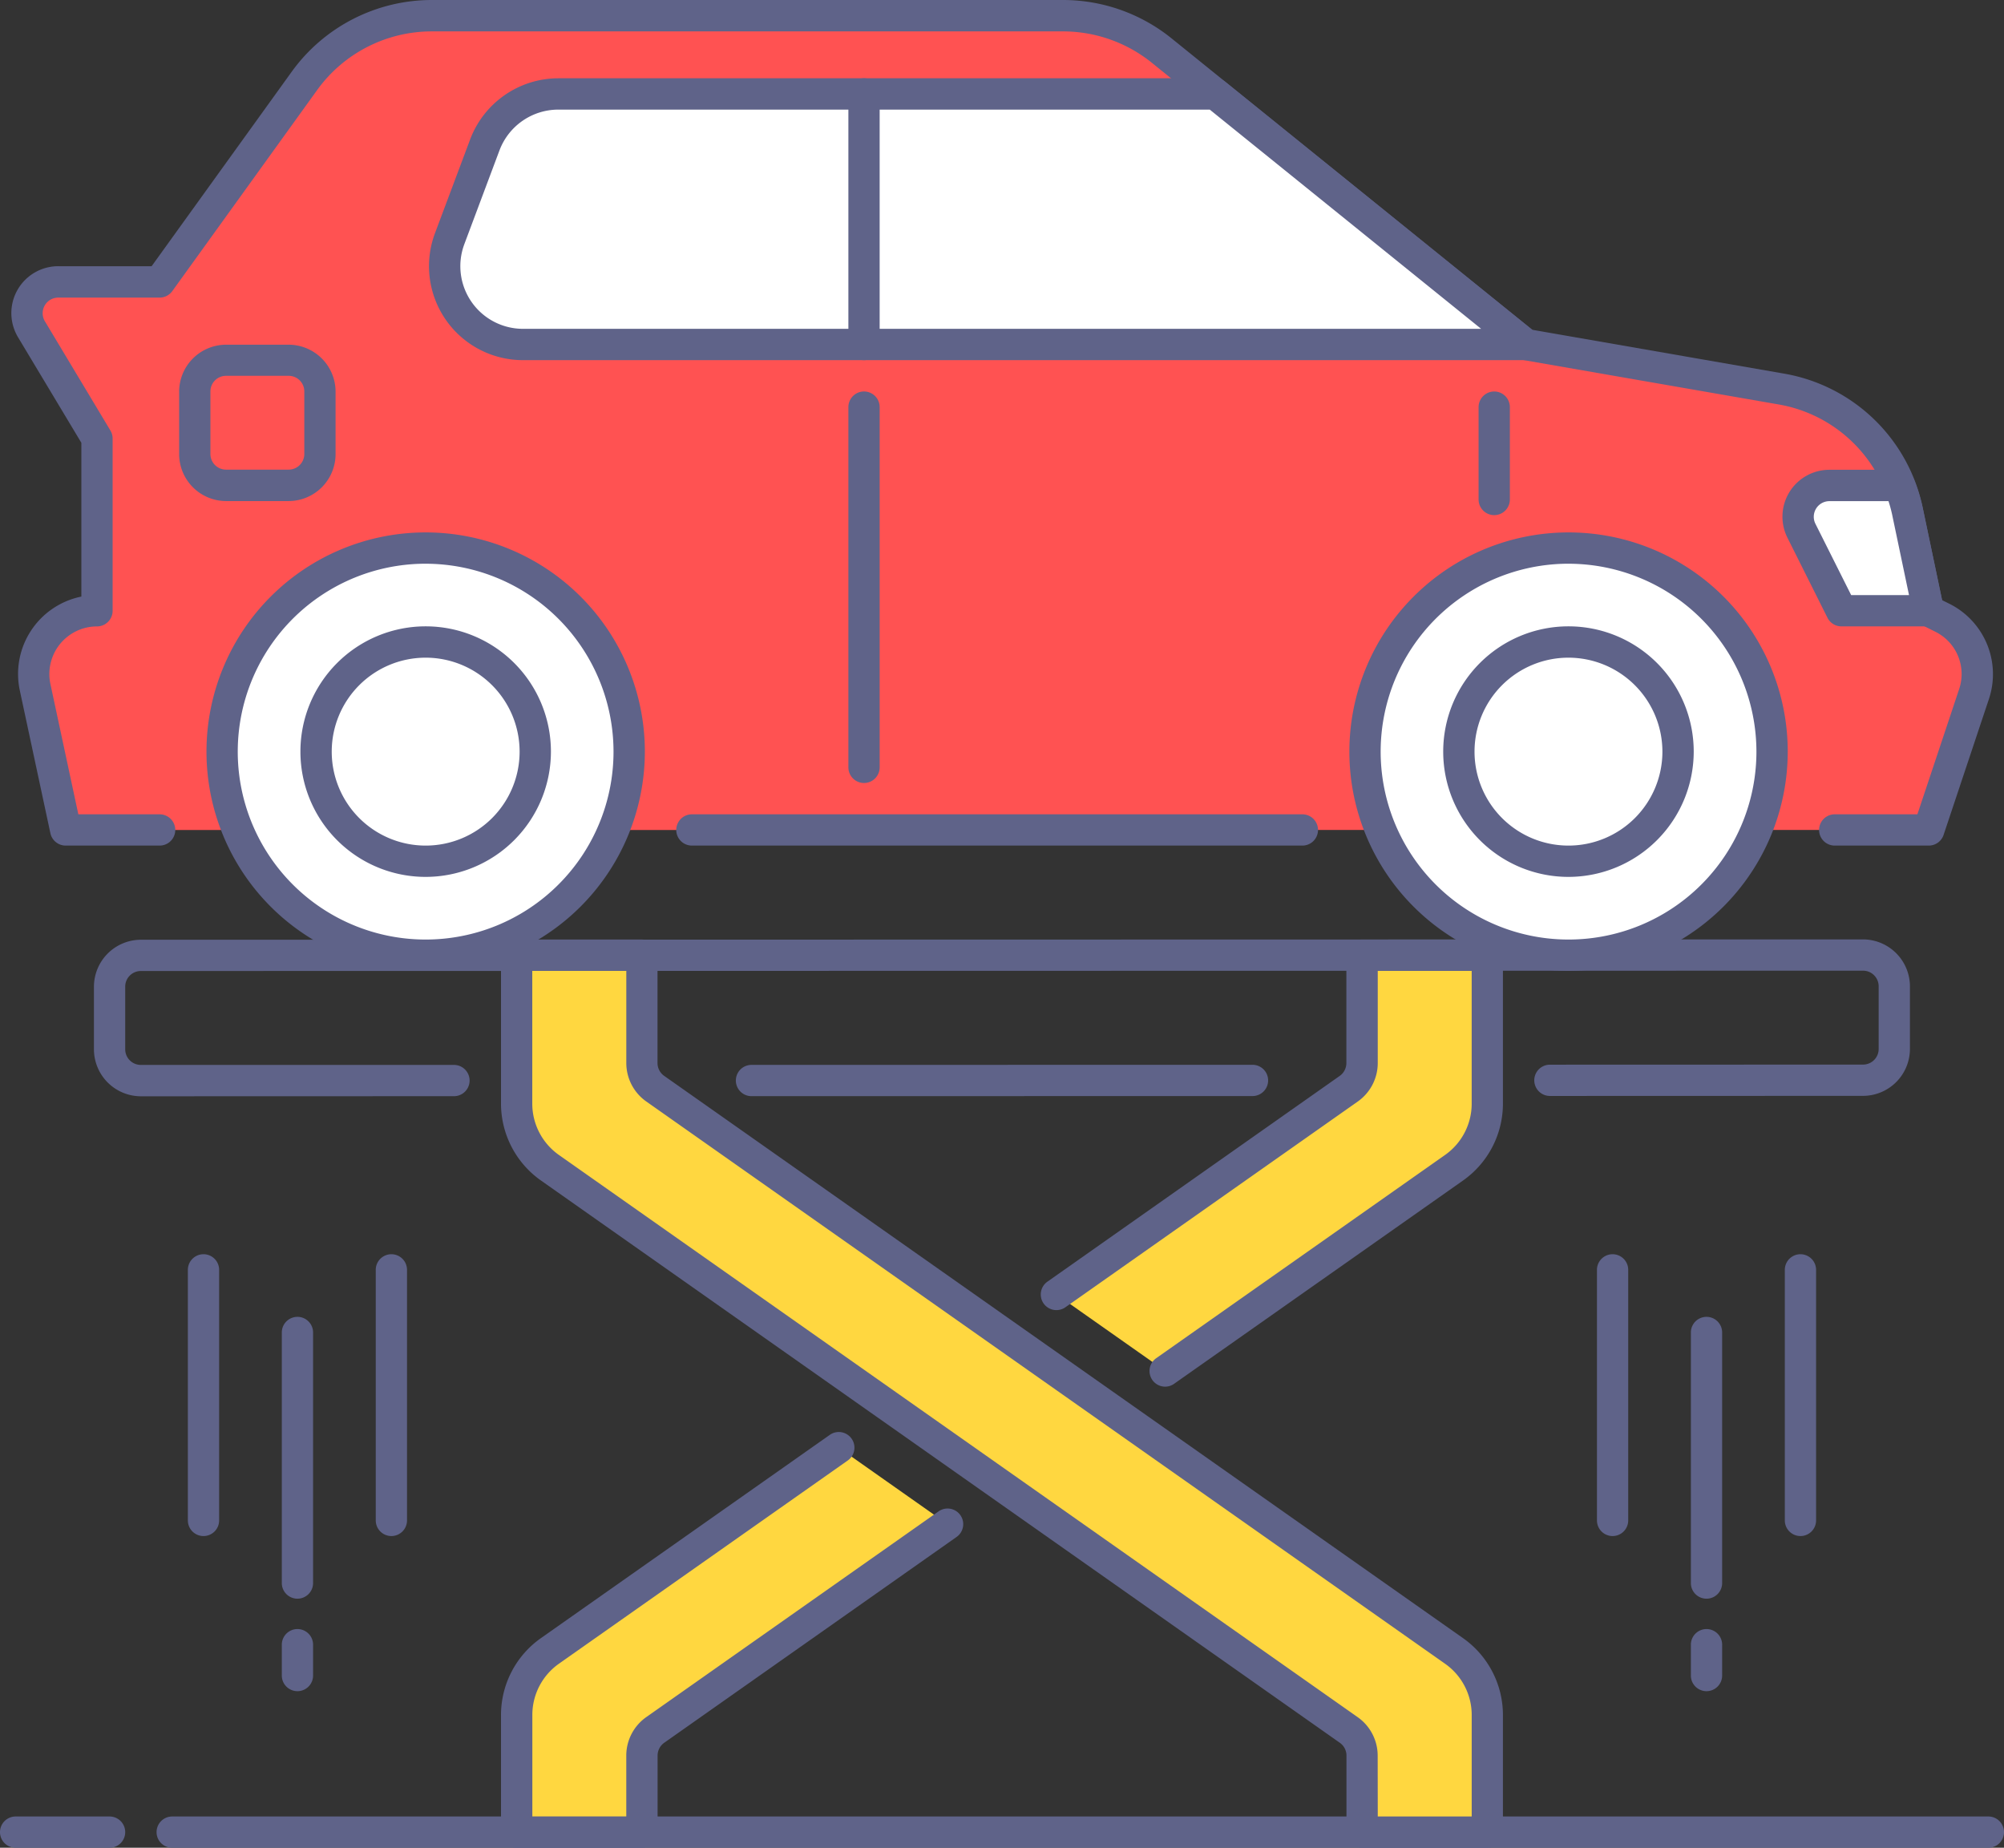
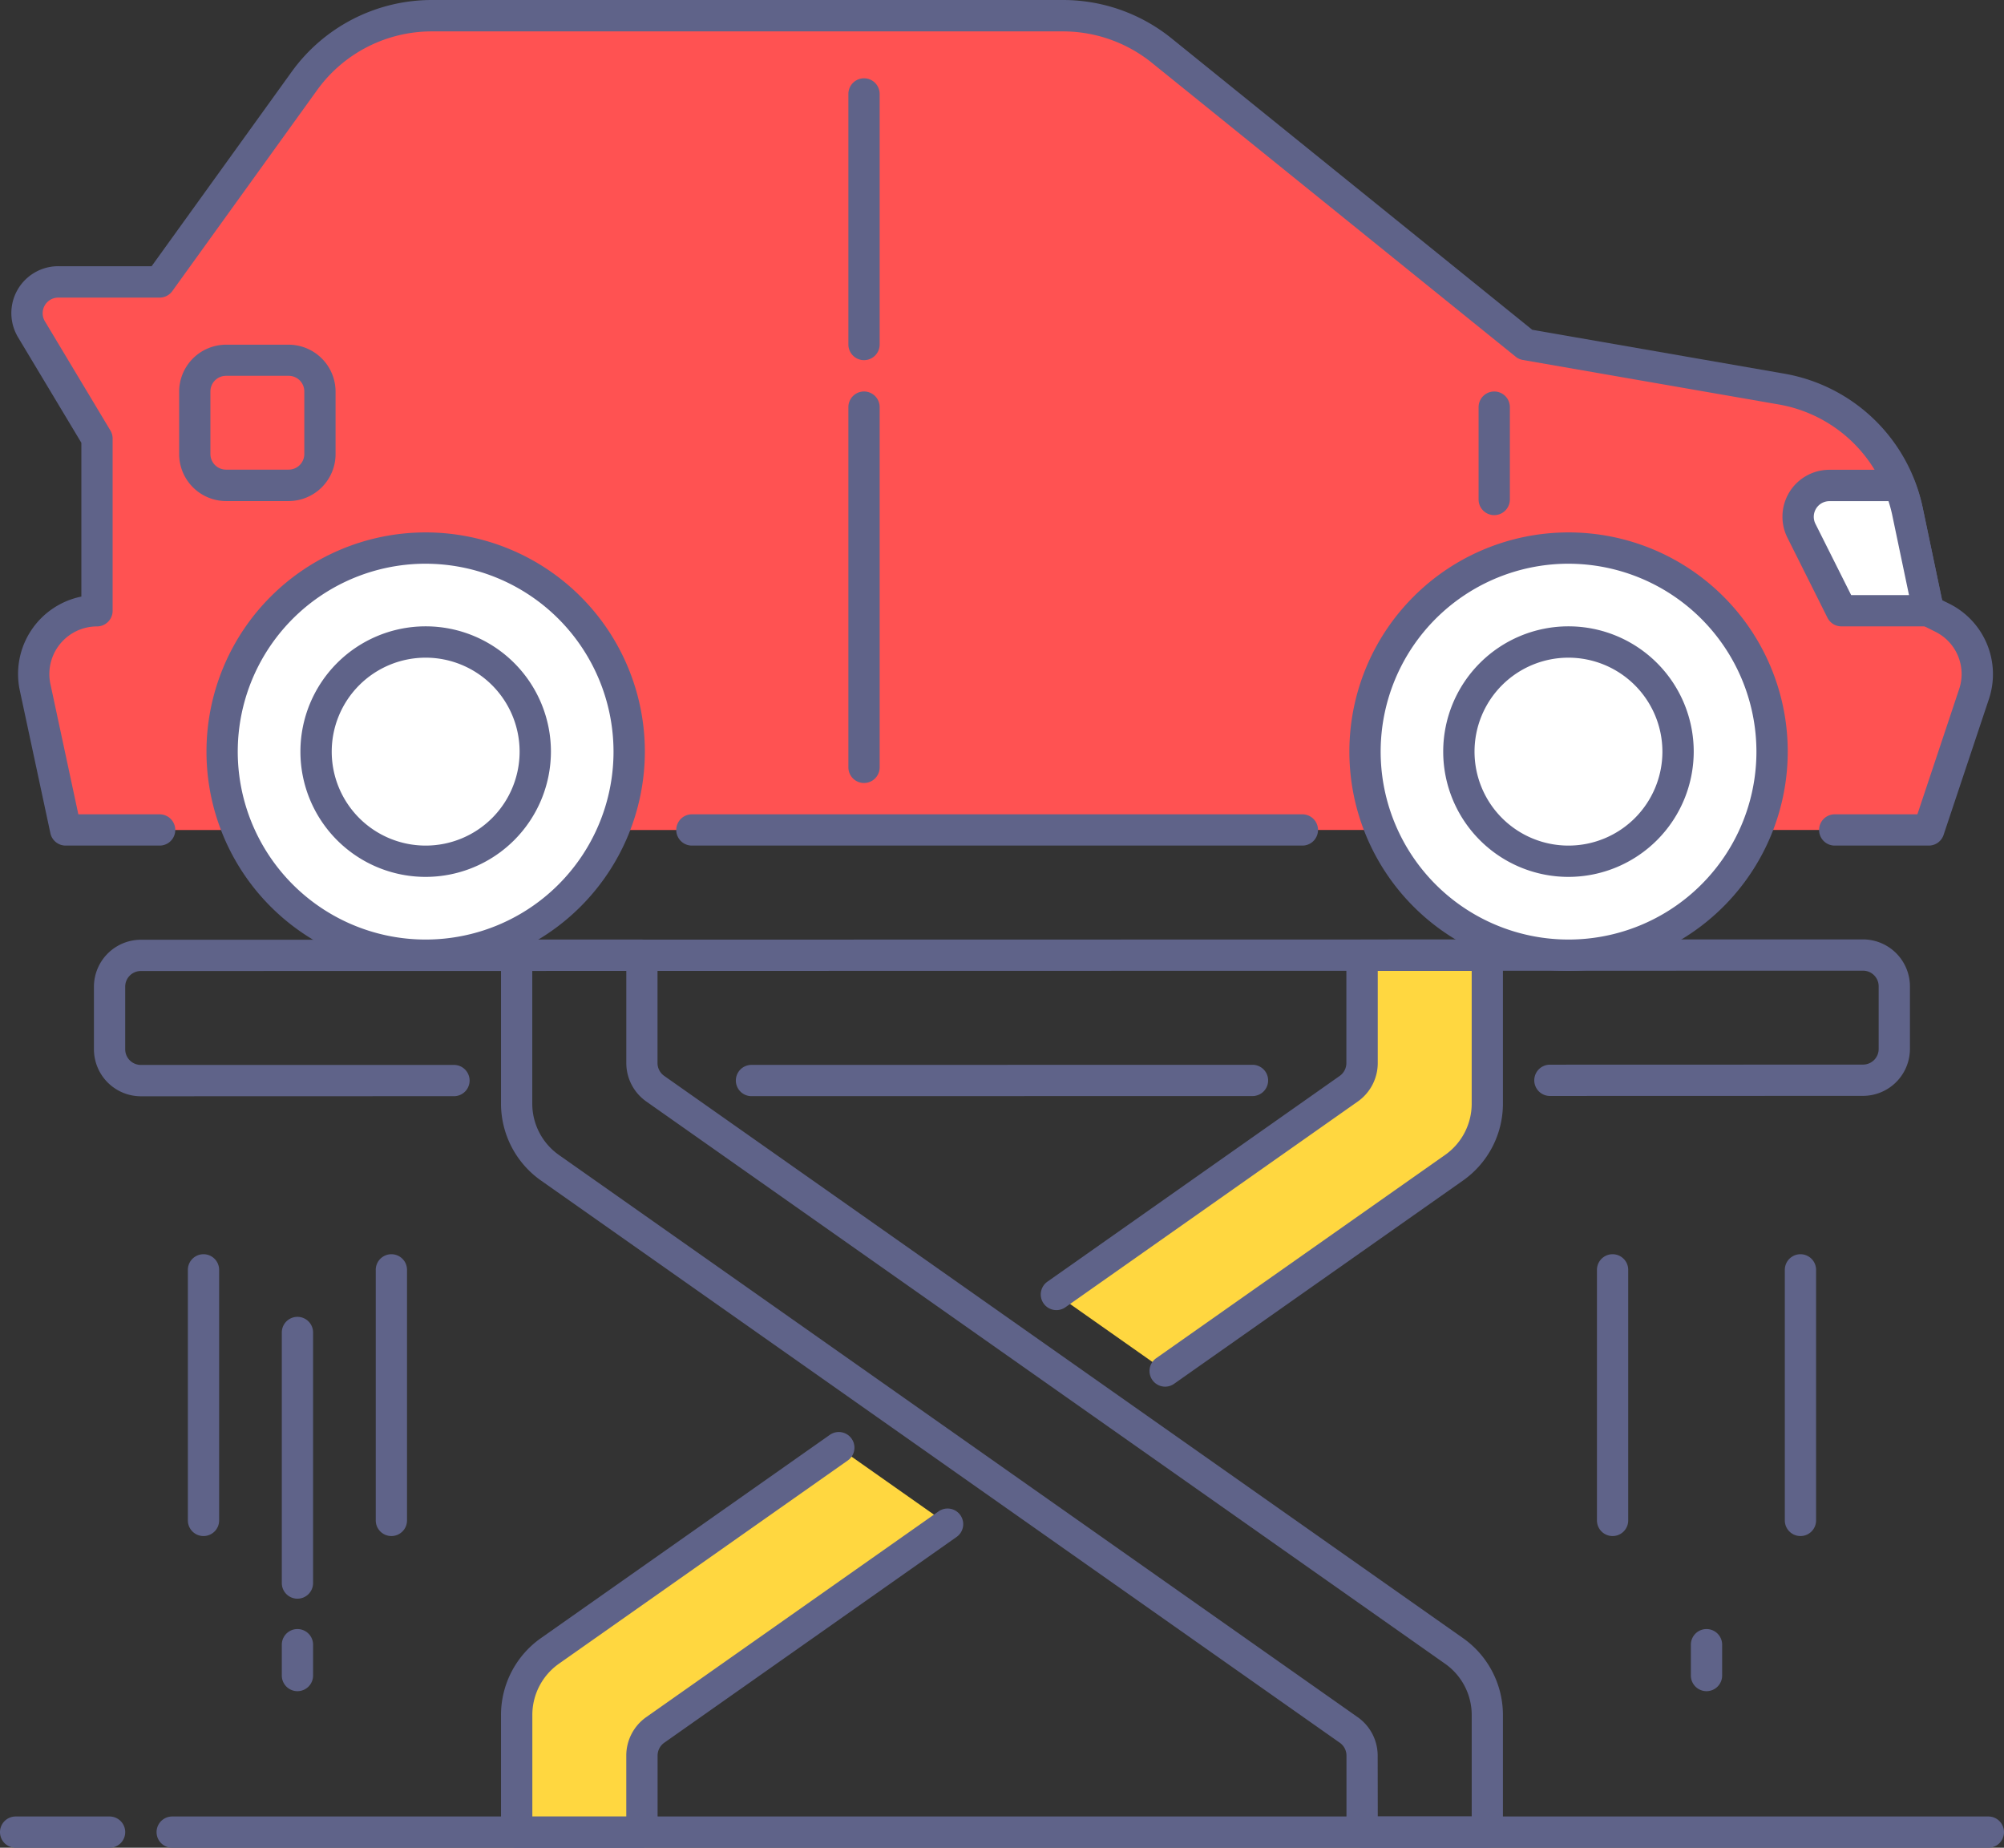
<svg xmlns="http://www.w3.org/2000/svg" width="128.186" height="118.172" viewBox="0 0 128.186 118.172">
  <rect x="0" y="0" width="128.186" height="118.172" fill="#333333" stroke="none" />
  <g id="Group_1155" data-name="Group 1155" transform="translate(0 0)">
    <g id="Group_1155-2" data-name="Group 1155" transform="translate(6.009 60.075)">
      <path id="Path_137" data-name="Path 137" d="M553,159.291a3.008,3.008,0,0,1-3-3V152.28a3.008,3.008,0,0,1,3-3l110.16-.022a3.008,3.008,0,0,1,3,3v4.006a3.005,3.005,0,0,1-3,3l-20.029.006a1,1,0,0,1,0-2l20.029-.006a1,1,0,0,0,1-1v-4.006a1,1,0,0,0-1-1L553,151.279a1,1,0,0,0-1,1v4.006a1,1,0,0,0,1,1l20.029,0a1,1,0,0,1,0,2Z" transform="translate(-550 -149.254)" fill="#5f6389" />
    </g>
    <g id="Group_1156" data-name="Group 1156" transform="translate(0.716 0)">
      <path id="Path_138" data-name="Path 138" d="M663.5,171.836H669.5l2.906-8.715a4.006,4.006,0,0,0-2.017-4.853l-.909-.453-1.338-6.373a10.016,10.016,0,0,0-8.086-7.809l-16.342-2.842-23.284-18.807a10.025,10.025,0,0,0-6.293-2.223h-40.4a10.017,10.017,0,0,0-8.126,4.16l-9.269,12.865h-6.478a2,2,0,0,0-1.716,3.032l4.188,6.982v11.016h0a4.046,4.046,0,0,0-3.957,4.9l1.955,9.125h6.009" transform="translate(-546.854 -118.758)" fill="#ff5252" />
      <path id="Path_139" data-name="Path 139" d="M670.007,173.339H664a1,1,0,0,1,0-2h5.288l2.678-8.03a3.018,3.018,0,0,0-1.514-3.639l-.909-.453a1.011,1.011,0,0,1-.535-.693l-1.336-6.371a8.972,8.972,0,0,0-7.279-7.03l-16.342-2.842a.99.99,0,0,1-.456-.206l-23.284-18.807a9.057,9.057,0,0,0-5.664-2h-40.4a9.033,9.033,0,0,0-7.313,3.743l-9.27,12.865a1,1,0,0,1-.813.417h-6.478a1,1,0,0,0-.859,1.516l4.188,6.98a1,1,0,0,1,.144.517v11.016a1,1,0,0,1-1,1,3.048,3.048,0,0,0-2.98,3.683l1.787,8.334h5.2a1,1,0,0,1,0,2h-6.009a1,1,0,0,1-.979-.791l-1.955-9.125a5.051,5.051,0,0,1,3.936-6.009v-9.836l-4.046-6.742a3,3,0,0,1,2.576-4.551h5.965l8.969-12.45a11.053,11.053,0,0,1,8.939-4.575h40.4a11.053,11.053,0,0,1,6.922,2.446l23.082,18.645,16.087,2.8a10.962,10.962,0,0,1,8.893,8.593l1.238,5.9.477.236a5.031,5.031,0,0,1,2.522,6.067l-2.908,8.715A1,1,0,0,1,670.007,173.339Z" transform="translate(-547.358 -119.26)" fill="#5f6389" />
    </g>
    <g id="Group_1157" data-name="Group 1157" transform="translate(43.251 52.076)">
      <line id="Line_2" data-name="Line 2" x2="39.056" transform="translate(1.001 1.001)" fill="#40c4ff" />
      <path id="Path_140" data-name="Path 140" d="M608.65,147.263H569.6a1,1,0,0,1,0-2H608.65a1,1,0,0,1,0,2Z" transform="translate(-568.594 -145.26)" fill="#5f6389" />
    </g>
    <g id="Group_1158" data-name="Group 1158" transform="translate(86.312 34.05)">
      <ellipse id="Ellipse_7" data-name="Ellipse 7" cx="13.019" cy="13.019" rx="13.019" ry="13.019" transform="translate(1.002 1.001)" fill="#fff" />
      <path id="Path_141" data-name="Path 141" d="M604.114,164.3a14.02,14.02,0,1,1,14.02-14.02A14.036,14.036,0,0,1,604.114,164.3Zm0-26.038a12.018,12.018,0,1,0,12.017,12.018A12.031,12.031,0,0,0,604.114,138.263Z" transform="translate(-590.093 -136.26)" fill="#5f6389" />
    </g>
    <g id="Group_1159" data-name="Group 1159" transform="translate(92.32 40.058)">
      <path id="Path_142" data-name="Path 142" d="M601.1,155.283a8.012,8.012,0,1,1,8.012-8.012A8.022,8.022,0,0,1,601.1,155.283Zm0-14.02a6.009,6.009,0,1,0,6.009,6.009A6.015,6.015,0,0,0,601.1,141.263Z" transform="translate(-593.093 -139.26)" fill="#5f6389" />
    </g>
    <g id="Group_1160" data-name="Group 1160" transform="translate(13.207 34.05)">
      <ellipse id="Ellipse_8" data-name="Ellipse 8" cx="13.019" cy="13.019" rx="13.019" ry="13.019" transform="translate(1.001 1.001)" fill="#fff" />
      <path id="Path_143" data-name="Path 143" d="M567.614,164.3a14.02,14.02,0,1,1,14.021-14.02A14.035,14.035,0,0,1,567.614,164.3Zm0-26.038a12.018,12.018,0,1,0,12.017,12.018A12.029,12.029,0,0,0,567.614,138.263Z" transform="translate(-553.594 -136.26)" fill="#5f6389" />
    </g>
    <g id="Group_1161" data-name="Group 1161" transform="translate(19.216 40.058)">
      <path id="Path_144" data-name="Path 144" d="M564.606,155.283a8.012,8.012,0,1,1,8.012-8.012A8.021,8.021,0,0,1,564.606,155.283Zm0-14.02a6.009,6.009,0,1,0,6.009,6.009A6.013,6.013,0,0,0,564.606,141.263Z" transform="translate(-556.594 -139.26)" fill="#5f6389" />
    </g>
    <g id="Group_1162" data-name="Group 1162" transform="translate(27.442 5.007)">
-       <path id="Path_145" data-name="Path 145" d="M563.775,125.509l-2.253,6.009a5.008,5.008,0,0,0,4.689,6.766H630.34L610.5,122.26H568.464A5.008,5.008,0,0,0,563.775,125.509Z" transform="translate(-560.202 -121.259)" fill="#fff" />
-       <path id="Path_146" data-name="Path 146" d="M630.839,139.786H566.709a6.01,6.01,0,0,1-5.626-8.12l2.253-6.007v0a6.039,6.039,0,0,1,5.626-3.9H611a1,1,0,0,1,.629.222l19.839,16.023a1,1,0,0,1-.629,1.781Zm-65.628-13.424-2.251,6.007a4.007,4.007,0,0,0,3.75,5.414H628l-17.359-14.02H568.963a4.024,4.024,0,0,0-3.752,2.6Z" transform="translate(-560.701 -121.76)" fill="#5f6389" />
-     </g>
+       </g>
    <g id="Group_1163" data-name="Group 1163" transform="translate(94.576 25.036)">
      <path id="Path_147" data-name="Path 147" d="M595.221,139.669a1,1,0,0,1-1-1v-5.907a1,1,0,0,1,2,0v5.907A1,1,0,0,1,595.221,139.669Z" transform="translate(-594.219 -131.76)" fill="#5f6389" />
    </g>
    <g id="Group_1164" data-name="Group 1164" transform="translate(54.265 25.036)">
      <path id="Path_148" data-name="Path 148" d="M575.095,156.8a1,1,0,0,1-1-1V132.761a1,1,0,0,1,2,0v23.034A1,1,0,0,1,575.095,156.8Z" transform="translate(-574.093 -131.76)" fill="#5f6389" />
    </g>
    <g id="Group_1165" data-name="Group 1165" transform="translate(54.265 5.007)">
      <path id="Path_149" data-name="Path 149" d="M575.095,139.786a1,1,0,0,1-1-1V122.761a1,1,0,1,1,2,0v16.023A1,1,0,0,1,575.095,139.786Z" transform="translate(-574.093 -121.76)" fill="#5f6389" />
    </g>
    <g id="Group_1166" data-name="Group 1166" transform="translate(11.455 22.032)">
      <path id="Path_150" data-name="Path 150" d="M559.729,140.273h-4.006a3.008,3.008,0,0,1-3-3v-4a3.008,3.008,0,0,1,3-3h4.006a3.008,3.008,0,0,1,3,3v4A3.008,3.008,0,0,1,559.729,140.273Zm-4.006-8.01a1,1,0,0,0-1,1v4a1,1,0,0,0,1,1h4.006a1,1,0,0,0,1-1v-4a1,1,0,0,0-1-1Z" transform="translate(-552.719 -130.26)" fill="#5f6389" />
    </g>
    <g id="Group_1167" data-name="Group 1167" transform="translate(114.019 30.044)">
      <path id="Path_151" data-name="Path 151" d="M612.751,142.772l-1.338-6.373a9.713,9.713,0,0,0-.507-1.638h-4.474a2,2,0,0,0-1.791,2.9l2.556,5.113Z" transform="translate(-603.425 -133.759)" fill="#fff" />
      <path id="Path_152" data-name="Path 152" d="M613.253,144.275H607.7a1,1,0,0,1-.9-.555l-2.557-5.111a3,3,0,0,1,2.688-4.348h4.475a1,1,0,0,1,.931.631,10.949,10.949,0,0,1,.555,1.8l1.338,6.371a1,1,0,0,1-.979,1.208Zm-4.935-2h3.7l-1.083-5.165c-.059-.272-.135-.551-.229-.843h-3.774a1,1,0,0,0-.9,1.448Z" transform="translate(-603.927 -134.26)" fill="#5f6389" />
    </g>
    <g id="Group_1168" data-name="Group 1168" transform="translate(47.069 68.095)">
      <line id="Line_3" data-name="Line 3" x1="32.046" y2="0.007" transform="translate(1.002 1.002)" fill="#ffd740" />
      <path id="Path_153" data-name="Path 153" d="M571.5,155.267a1,1,0,0,1,0-2l32.047-.006a1,1,0,1,1,0,2Z" transform="translate(-570.5 -153.258)" fill="#5f6389" />
    </g>
    <g id="Group_1169" data-name="Group 1169" transform="translate(10.015 116.169)">
      <path id="Path_154" data-name="Path 154" d="M669.171,179.263H553a1,1,0,0,1,0-2H669.171a1,1,0,0,1,0,2Z" transform="translate(-552 -177.26)" fill="#5f6389" />
    </g>
    <g id="Group_1170" data-name="Group 1170" transform="translate(0 116.169)">
      <path id="Path_155" data-name="Path 155" d="M554.01,179.263H548a1,1,0,0,1,0-2h6.009a1,1,0,0,1,0,2Z" transform="translate(-547 -177.26)" fill="#5f6389" />
    </g>
    <g id="Group_1171" data-name="Group 1171" transform="translate(32.047 60.087)">
-       <path id="Path_156" data-name="Path 156" d="M617.579,205.842h8.012v-7.493a5.008,5.008,0,0,0-2.125-4.094l-51.1-35.962a2,2,0,0,1-.851-1.636v-6.9H563.5v9.494a5.008,5.008,0,0,0,2.127,4.1l51.1,35.96a2,2,0,0,1,.849,1.638Z" transform="translate(-562.499 -148.759)" fill="#ffd740" />
      <path id="Path_157" data-name="Path 157" d="M626.092,207.345H618.08a1,1,0,0,1-1-1V201.45a1,1,0,0,0-.425-.819l-51.1-35.96A6.018,6.018,0,0,1,563,159.755v-9.494a1,1,0,0,1,1-1h8.011a1,1,0,0,1,1,1v6.9a1.006,1.006,0,0,0,.427.819l51.1,35.96a6.013,6.013,0,0,1,2.55,4.915v7.491A1,1,0,0,1,626.092,207.345Zm-7.01-2h6.009v-6.489a4.007,4.007,0,0,0-1.7-3.277l-51.1-35.962a3.007,3.007,0,0,1-1.276-2.456v-5.895H565v8.492a4.015,4.015,0,0,0,1.7,3.277l51.1,35.96a3.01,3.01,0,0,1,1.276,2.458Z" transform="translate(-563 -149.26)" fill="#5f6389" />
    </g>
    <g id="Group_1174" data-name="Group 1174" transform="translate(32.047 60.087)">
      <g id="Group_1172" data-name="Group 1172" transform="translate(0 31.49)">
        <path id="Path_158" data-name="Path 158" d="M584.1,165.483l-18.477,13a5,5,0,0,0-2.127,4.094v7.493h8.012V185.18a2.005,2.005,0,0,1,.851-1.638l18.7-13.161" transform="translate(-562.499 -164.48)" fill="#ffd740" />
        <path id="Path_159" data-name="Path 159" d="M572.013,191.577H564a1,1,0,0,1-1-1v-7.491a6.014,6.014,0,0,1,2.552-4.915l18.479-13a1,1,0,0,1,1.152,1.636l-18.479,13a4.007,4.007,0,0,0-1.7,3.277v6.489h6.009v-3.892a3.01,3.01,0,0,1,1.276-2.458l18.7-13.159a1,1,0,1,1,1.152,1.636l-18.7,13.161a1.007,1.007,0,0,0-.425.819v4.893A1,1,0,0,1,572.013,191.577Z" transform="translate(-563 -164.982)" fill="#5f6389" />
      </g>
      <g id="Group_1173" data-name="Group 1173" transform="translate(34.526)">
        <path id="Path_160" data-name="Path 160" d="M587.7,176.353l18.479-13a5.012,5.012,0,0,0,2.125-4.1V149.76H600.29v6.9a2,2,0,0,1-.849,1.636l-18.7,13.161" transform="translate(-579.736 -148.759)" fill="#ffd740" />
        <path id="Path_161" data-name="Path 161" d="M588.2,177.856a1,1,0,0,1-.577-1.821l18.479-13a4.01,4.01,0,0,0,1.7-3.277v-8.492h-6.009v5.895a3.01,3.01,0,0,1-1.274,2.456l-18.705,13.161a1,1,0,1,1-1.152-1.636l18.7-13.161a1.011,1.011,0,0,0,.424-.819v-6.9a1,1,0,0,1,1-1H608.8a1,1,0,0,1,1,1v9.494a6.015,6.015,0,0,1-2.55,4.915l-18.481,13A.988.988,0,0,1,588.2,177.856Z" transform="translate(-580.238 -149.26)" fill="#5f6389" />
      </g>
    </g>
    <g id="Group_1175" data-name="Group 1175" transform="translate(18.026 104.182)">
      <path id="Path_162" data-name="Path 162" d="M557,175.251a1,1,0,0,1-1-1v-1.973a1,1,0,1,1,2,0v1.973A1,1,0,0,1,557,175.251Z" transform="translate(-556 -171.275)" fill="#5f6389" />
    </g>
    <g id="Group_1176" data-name="Group 1176" transform="translate(18.026 84.217)">
      <path id="Path_163" data-name="Path 163" d="M557,179.333a1,1,0,0,1-1-1V162.308a1,1,0,0,1,2,0v16.023A1,1,0,0,1,557,179.333Z" transform="translate(-556 -161.307)" fill="#5f6389" />
    </g>
    <g id="Group_1177" data-name="Group 1177" transform="translate(12.017 80.211)">
      <path id="Path_164" data-name="Path 164" d="M554,177.333a1,1,0,0,1-1-1V160.309a1,1,0,0,1,2,0v16.023A1,1,0,0,1,554,177.333Z" transform="translate(-553 -159.307)" fill="#5f6389" />
    </g>
    <g id="Group_1178" data-name="Group 1178" transform="translate(24.035 80.211)">
      <path id="Path_165" data-name="Path 165" d="M560,177.333a1,1,0,0,1-1-1V160.309a1,1,0,1,1,2,0v16.023A1,1,0,0,1,560,177.333Z" transform="translate(-559 -159.307)" fill="#5f6389" />
    </g>
    <g id="Group_1179" data-name="Group 1179" transform="translate(108.157 104.182)">
      <path id="Path_166" data-name="Path 166" d="M602,175.251a1,1,0,0,1-1-1v-1.973a1,1,0,1,1,2,0v1.973A1,1,0,0,1,602,175.251Z" transform="translate(-601 -171.275)" fill="#5f6389" />
    </g>
    <g id="Group_1180" data-name="Group 1180" transform="translate(108.157 84.217)">
-       <path id="Path_167" data-name="Path 167" d="M602,179.333a1,1,0,0,1-1-1V162.308a1,1,0,0,1,2,0v16.023A1,1,0,0,1,602,179.333Z" transform="translate(-601 -161.307)" fill="#5f6389" />
-     </g>
+       </g>
    <g id="Group_1181" data-name="Group 1181" transform="translate(102.149 80.211)">
      <path id="Path_168" data-name="Path 168" d="M599,177.333a1,1,0,0,1-1-1V160.309a1,1,0,0,1,2,0v16.023A1,1,0,0,1,599,177.333Z" transform="translate(-598 -159.307)" fill="#5f6389" />
    </g>
    <g id="Group_1182" data-name="Group 1182" transform="translate(114.166 80.211)">
      <path id="Path_169" data-name="Path 169" d="M605,177.333a1,1,0,0,1-1-1V160.309a1,1,0,1,1,2,0v16.023A1,1,0,0,1,605,177.333Z" transform="translate(-604 -159.307)" fill="#5f6389" />
    </g>
  </g>
</svg>